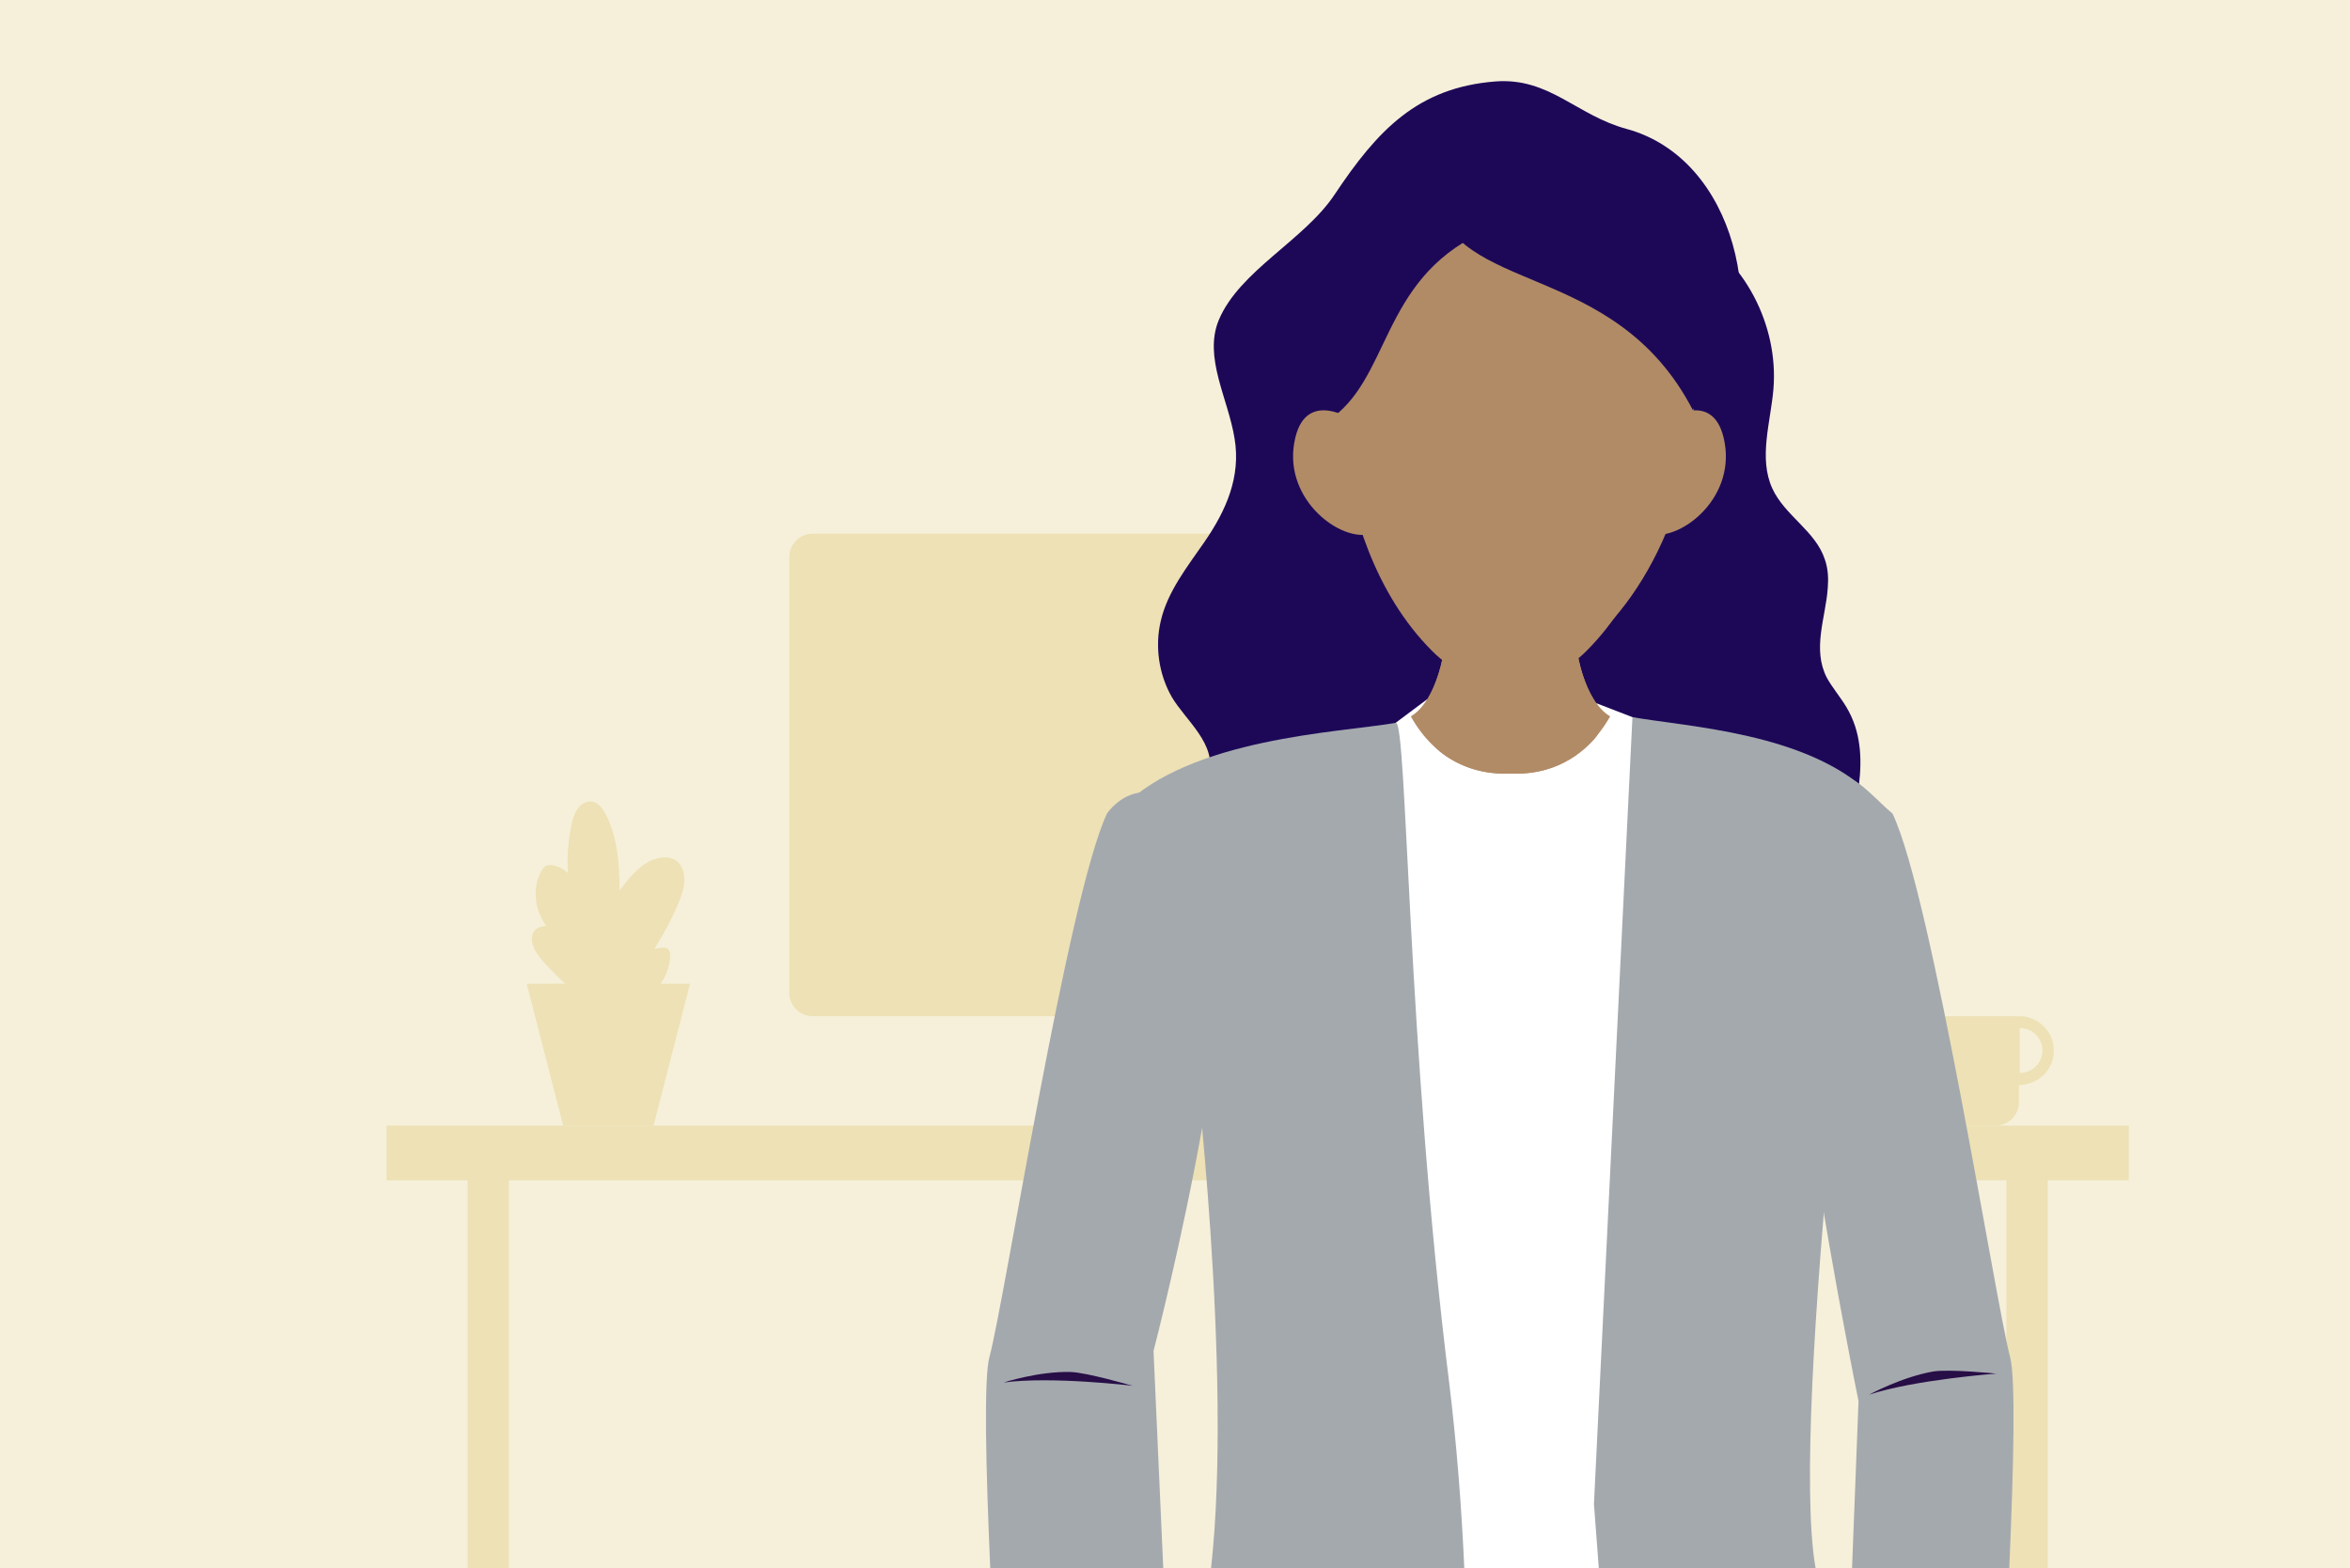
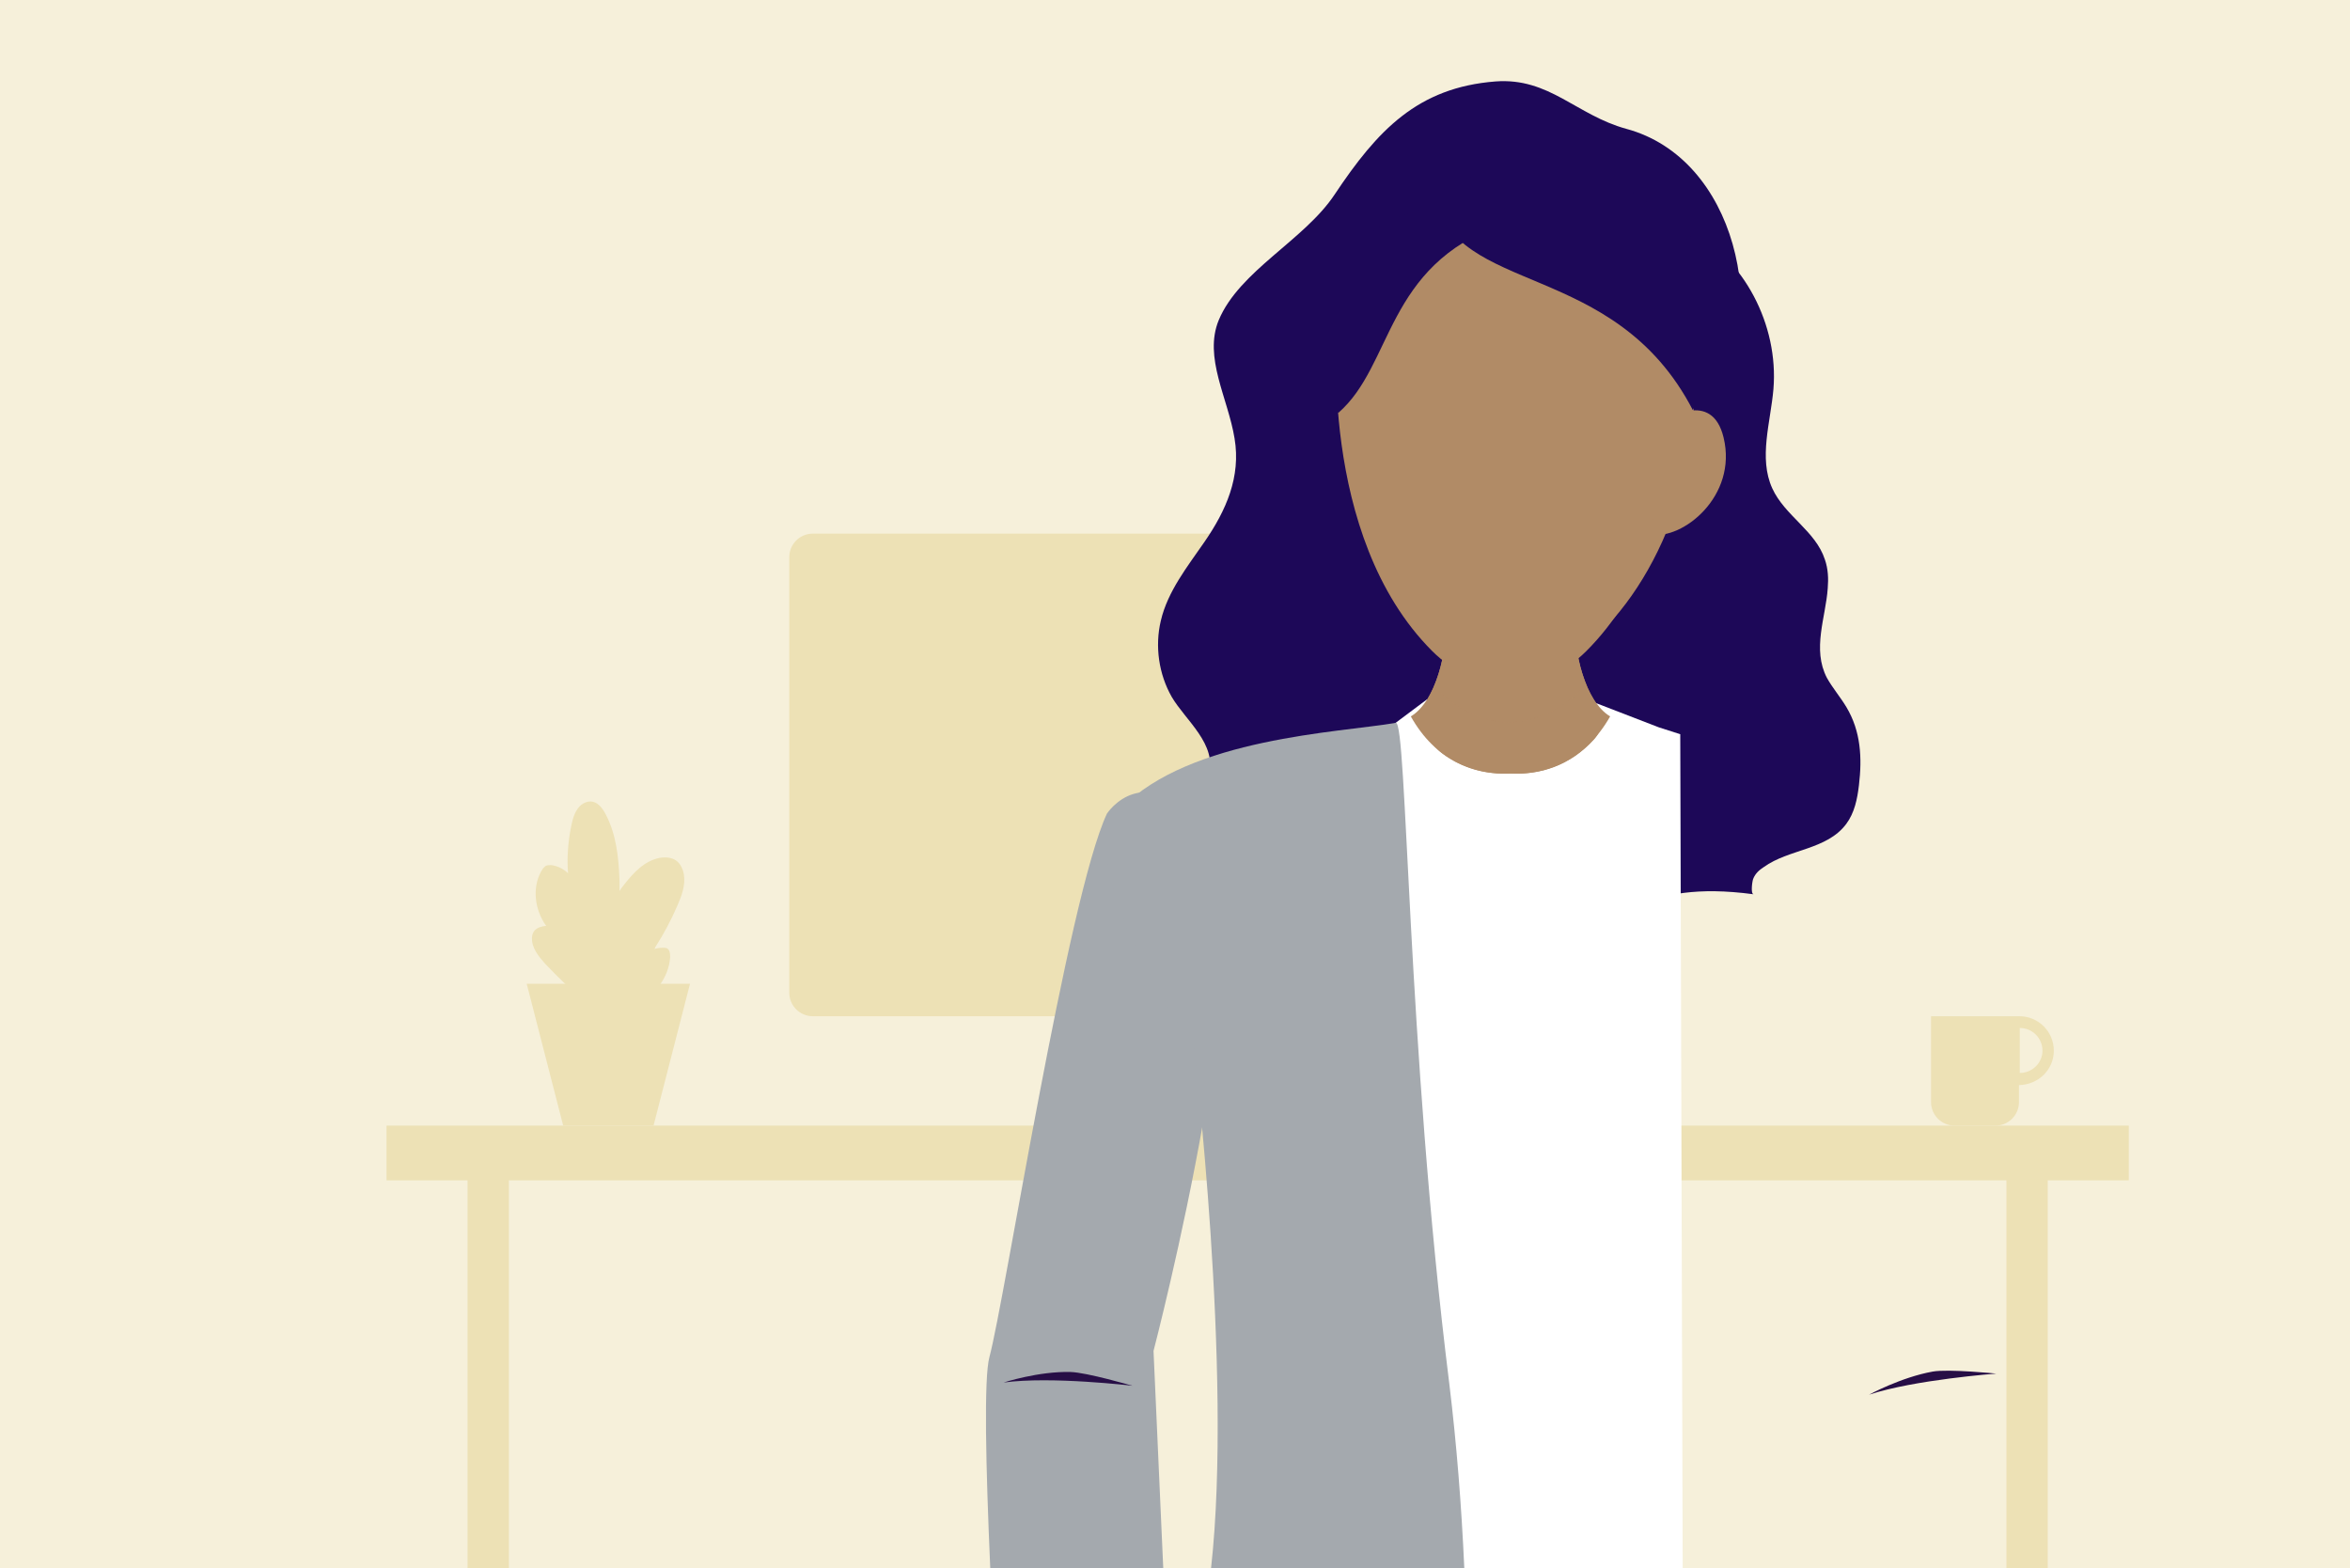
<svg xmlns="http://www.w3.org/2000/svg" xmlns:xlink="http://www.w3.org/1999/xlink" version="1.1" id="Layer_1" x="0px" y="0px" viewBox="0 0 580 387" style="enable-background:new 0 0 580 387;" xml:space="preserve">
  <style type="text/css">
	.st0{fill:#F6F0DA;}
	.st1{fill:#EDE1B5;}
	.st2{fill:#1D0858;}
	.st3{fill:#FFFFFF;}
	.st4{fill:#E84624;}
	.st5{fill:#2E2E2E;}
	.st6{fill:#B18B66;}
	.st7{opacity:0.3;clip-path:url(#SVGID_00000070085608612663248160000015055090647296328613_);fill:#B18B66;}
	.st8{fill:#A4A9AE;}
	.st9{fill:#270E46;}
</style>
  <rect class="st0" width="580" height="387" />
  <g>
    <g>
      <g>
        <rect x="95.4" y="277.8" class="st1" width="430" height="13.5" />
        <g>
          <rect x="115.4" y="279.5" class="st1" width="10.2" height="107.5" />
          <rect x="495.2" y="279.5" class="st1" width="10.2" height="107.5" />
        </g>
        <polygon class="st1" points="151,242.8 149.4,242.8 130,242.8 139,277.8 149.4,277.8 151,277.8 161.3,277.8 170.3,242.8    " />
        <path class="st1" d="M167.1,223.7c1.1-2.5,2.1-5.1,1.7-7.8c-0.2-1.3-0.8-2.7-1.9-3.5c-1.1-0.8-2.6-0.9-4-0.7     c-3.8,0.7-6.6,3.7-9,6.8c-0.4,0.5-0.7,0.9-1,1.4c0-0.9,0-1.8,0-2.6c-0.2-5.7-0.8-11.5-3.5-16.5c-0.8-1.5-2-3-3.7-3     c-0.8,0-1.5,0.3-2.2,0.8c-1.5,1.2-2.1,3.2-2.5,5.2c-0.8,3.9-1.1,7.8-0.8,11.7c-1.2-1.1-2.6-1.8-4.2-2c-0.4,0-0.9,0-1.3,0.2     c-0.3,0.2-0.6,0.5-0.8,0.8c-2.5,3.9-2.1,9.1,0.3,13.1c0.2,0.3,0.4,0.6,0.6,0.9c-1.1,0.1-2.2,0.4-2.9,1.2     c-0.4,0.5-0.6,1.1-0.6,1.8c-0.1,2.4,1.6,4.5,3.2,6.3c1.8,1.9,3.7,3.8,5.6,5.6l11.4,7.6c2.2,0,4.2-1.2,5.9-2.5     c4.1-3,7.7-7.2,8-12.3c0-0.9-0.1-1.9-0.9-2.2c-0.3-0.1-0.6-0.1-0.9-0.1c-0.7,0-1.4,0.1-2.1,0.3c0.1-0.1,0.2-0.2,0.2-0.4     C163.9,230.4,165.6,227.1,167.1,223.7z" />
        <g>
          <path class="st1" d="M362.5,250.8H200.6c-3.2,0-5.8-2.6-5.8-5.8V137.5c0-3.2,2.6-5.8,5.8-5.8h161.8c3.2,0,5.8,2.6,5.8,5.8V245      C368.3,248.2,365.7,250.8,362.5,250.8z" />
          <rect x="269.6" y="244.2" class="st1" width="23.9" height="30.3" />
          <path class="st1" d="M307.8,277.8h-52.4v0c0-2.7,2.2-4.9,4.9-4.9h42.6C305.6,272.9,307.8,275.1,307.8,277.8L307.8,277.8z" />
        </g>
        <path class="st1" d="M506.9,259.3c0-4.7-3.8-8.5-8.5-8.5c0,0,0,0,0,0h-21.8V272c0,3.2,2.6,5.8,5.8,5.8h10.1     c3.2,0,5.8-2.6,5.8-5.8v-4.2C503.1,267.7,506.9,264,506.9,259.3z M498.5,264.8v-11.1c3.1,0,5.6,2.5,5.6,5.6     S501.5,264.8,498.5,264.8z" />
      </g>
    </g>
    <g>
      <g>
        <g>
          <path class="st2" d="M401.4,31.8c-12.4-3.4-19-12.7-32.3-11.7c-19.2,1.5-29.1,12-39.7,27.9c-7.5,11.3-23.5,18.8-28.6,31      c-3.8,9.2,2.3,19.3,3.9,29.2c1.6,9.5-2.1,17.8-7.4,25.5c-4.2,6.1-9.1,12.2-10.8,19.5c-1.5,6.3-0.5,13.2,2.7,18.8      c3.4,5.8,11.3,11.7,9.1,19.3c1.3-4.5,44.4,10,48.8,10.8c-5.7-1,3.5-21.3,5.8-23.6c5.8-5.6,15.6-7.9,22-14.2      c18.8-18.4,35.2-39.8,48.5-63.2C437,77.2,428.4,39.1,401.4,31.8z" />
          <path class="st2" d="M451.1,145.2c0.2-2.4,0.1-4.8-0.7-7.1c-2.3-7.1-9.9-10.8-13-17.6c-3.4-7.5-0.4-16.3,0.3-24.5      c1.3-15.9-7.3-32.1-20.8-39.3c2.7,14-8,26.9-11,42.3c-2.7,13.9-17.8,21.4-26.4,33.1c-4.3,5.9-7.8,22.7-11.3,28.8      c-12.8,22,12.2,42.9,6.1,66.9c28.8,1,30-10.9,58.5-7.1c-0.8-0.1-0.3-3.4-0.1-3.8c0.5-1.3,1.5-2.2,2.6-2.9      c6.2-4.5,15.6-4.2,20.4-10.7c2-2.7,2.7-6.1,3.1-9.5c0.8-6.7,0.5-13.3-3.1-19.3c-1.5-2.5-3.4-4.7-4.8-7.2      C447.2,160.2,450.6,152.4,451.1,145.2z" />
          <polygon class="st3" points="340.7,181.2 352.2,172.6 382.2,169 409.4,179.5 414.7,181.2 415.3,387 327.7,387     " />
          <path class="st4" d="M467.2,288.4" />
          <g>
            <ellipse class="st5" cx="331.2" cy="284.7" rx="13.4" ry="13.1" />
-             <ellipse class="st5" cx="331.2" cy="284.7" rx="7.7" ry="7.6" />
          </g>
          <path class="st4" d="M467.2,288.4" />
          <g>
            <path class="st6" d="M388.9,152c0.7-7,8.5-36.3-16.1-36.3S356,144.9,356.7,152c0.6,6.1-0.9,14.2-3.9,19.7       c-2.7,4.8-1.3,10.9,3.1,14.2c5.2,3.9,11.1,5.3,16.9,5c7.2,0.4,14.7-1.9,20.6-8.4c2.3-2.5,2.4-6.3,0.4-9.1       C390.1,167.9,388.2,158.7,388.9,152z" />
            <g>
              <defs>
                <path id="SVGID_1_" d="M388.9,152c0.7-7,8.5-36.3-16.1-36.3S356,144.9,356.7,152c0.9,8.7-2.5,21.3-8.5,24.8         c6.1,10.9,15.6,14.5,24.6,14.1c9,0.4,18.4-3.2,24.6-14.1C391.4,173.3,388,160.6,388.9,152z" />
              </defs>
              <use xlink:href="#SVGID_1_" style="overflow:visible;fill:#B18B66;" />
              <clipPath id="SVGID_00000034792147786717964550000009895298909366976653_">
                <use xlink:href="#SVGID_1_" style="overflow:visible;" />
              </clipPath>
              <path style="opacity:0.3;clip-path:url(#SVGID_00000034792147786717964550000009895298909366976653_);fill:#B18B66;" d="        M410.8,98.3c0-15.9-19.2-23.7-38.2-23.6c-19-0.1-38.2,7.8-38.2,23.6c0,0-4.6,46.9,21,72.5c4.8,4.8,10.9,7.3,17.1,7.5        c6.2-0.3,12.4-2.8,17.1-7.5C415.3,145.2,410.8,98.3,410.8,98.3z" />
            </g>
            <g>
              <ellipse transform="matrix(0.326 -0.946 0.946 0.326 148.872 440.022)" class="st6" cx="382.9" cy="115.6" rx="53.8" ry="32" />
              <path class="st6" d="M415,80.1c0-17.6-21.3-26.4-42.4-26.3c-21.2-0.1-42.5,8.6-42.5,26.3c0,0-5.1,52.1,23.4,80.6        c5.3,5.3,12.1,8.1,19,8.4c6.9-0.3,13.7-3.1,19-8.4C420.1,132.2,415,80.1,415,80.1z" />
              <g>
                <g>
-                   <path class="st6" d="M425.4,108c-2.9-12.1-14.3-4.2-14.3-4.2l-3.6,28.1C415.2,133.3,428.9,122.5,425.4,108z" />
+                   <path class="st6" d="M425.4,108c-2.9-12.1-14.3-4.2-14.3-4.2l-3.6,28.1C415.2,133.3,428.9,122.5,425.4,108" />
                </g>
              </g>
              <g>
                <g>
-                   <path class="st6" d="M319.7,108c2.9-12.1,14.4-4.2,14.4-4.2l3.6,28.1C329.9,133.3,316.2,122.4,319.7,108z" />
-                 </g>
+                   </g>
              </g>
            </g>
          </g>
          <path class="st2" d="M330.3,101.9c13.6-11.8,11.5-36.2,40.3-46.5C339.6,38.3,310.9,79.9,330.3,101.9z" />
          <path class="st2" d="M417.8,101.2c-19.4-37.4-58.8-28-63.8-53.1C390.2,24.8,441.4,61.7,417.8,101.2z" />
        </g>
      </g>
    </g>
    <path class="st8" d="M287.1,387l-2.4-53.6c0,0,28.5-109.2,13.2-128.1c-15.3-19-24.7-4.5-24.7-4.5c-9.7,20.7-25.3,120.5-29,134.1   c-1.4,5.2-0.9,27,0.2,52.1H287.1z" />
    <path class="st8" d="M298.9,387h62.5c-0.7-15.5-1.9-30.7-3.7-45.5c-10.5-84.2-10.4-163.6-13.2-163.1c-14,2.4-50.7,3.7-67.7,21   c-14,14.3,17.8,58.7,17.8,58.7S304.3,338.6,298.9,387z" />
-     <path class="st8" d="M448.1,387c-6.7-37.8,13.1-191.5,13.1-191.5c-15.7-14.6-44.3-16.1-58.3-18.5l-9.5,194.2l1.2,15.8H448.1z" />
-     <path class="st8" d="M457.1,387h38.8c1.1-25.1,1.6-46.9,0.2-52.1c-3.6-13.6-19.2-113.5-29-134.1c-7.4-6.1-16.4-20.3-24.7,4.5   c-7.7,23,16.3,140.5,16.3,140.5L457.1,387z" />
    <path class="st9" d="M247.7,341.2c0,0,8.6-2.8,16.5-2.6c4,0.1,15.3,3.4,15.3,3.4S259.4,339.6,247.7,341.2z" />
    <path class="st9" d="M461.3,344.2c0,0,7.9-4.3,15.7-5.7c3.9-0.7,15.7,0.5,15.7,0.5S472.5,340.5,461.3,344.2z" />
  </g>
</svg>